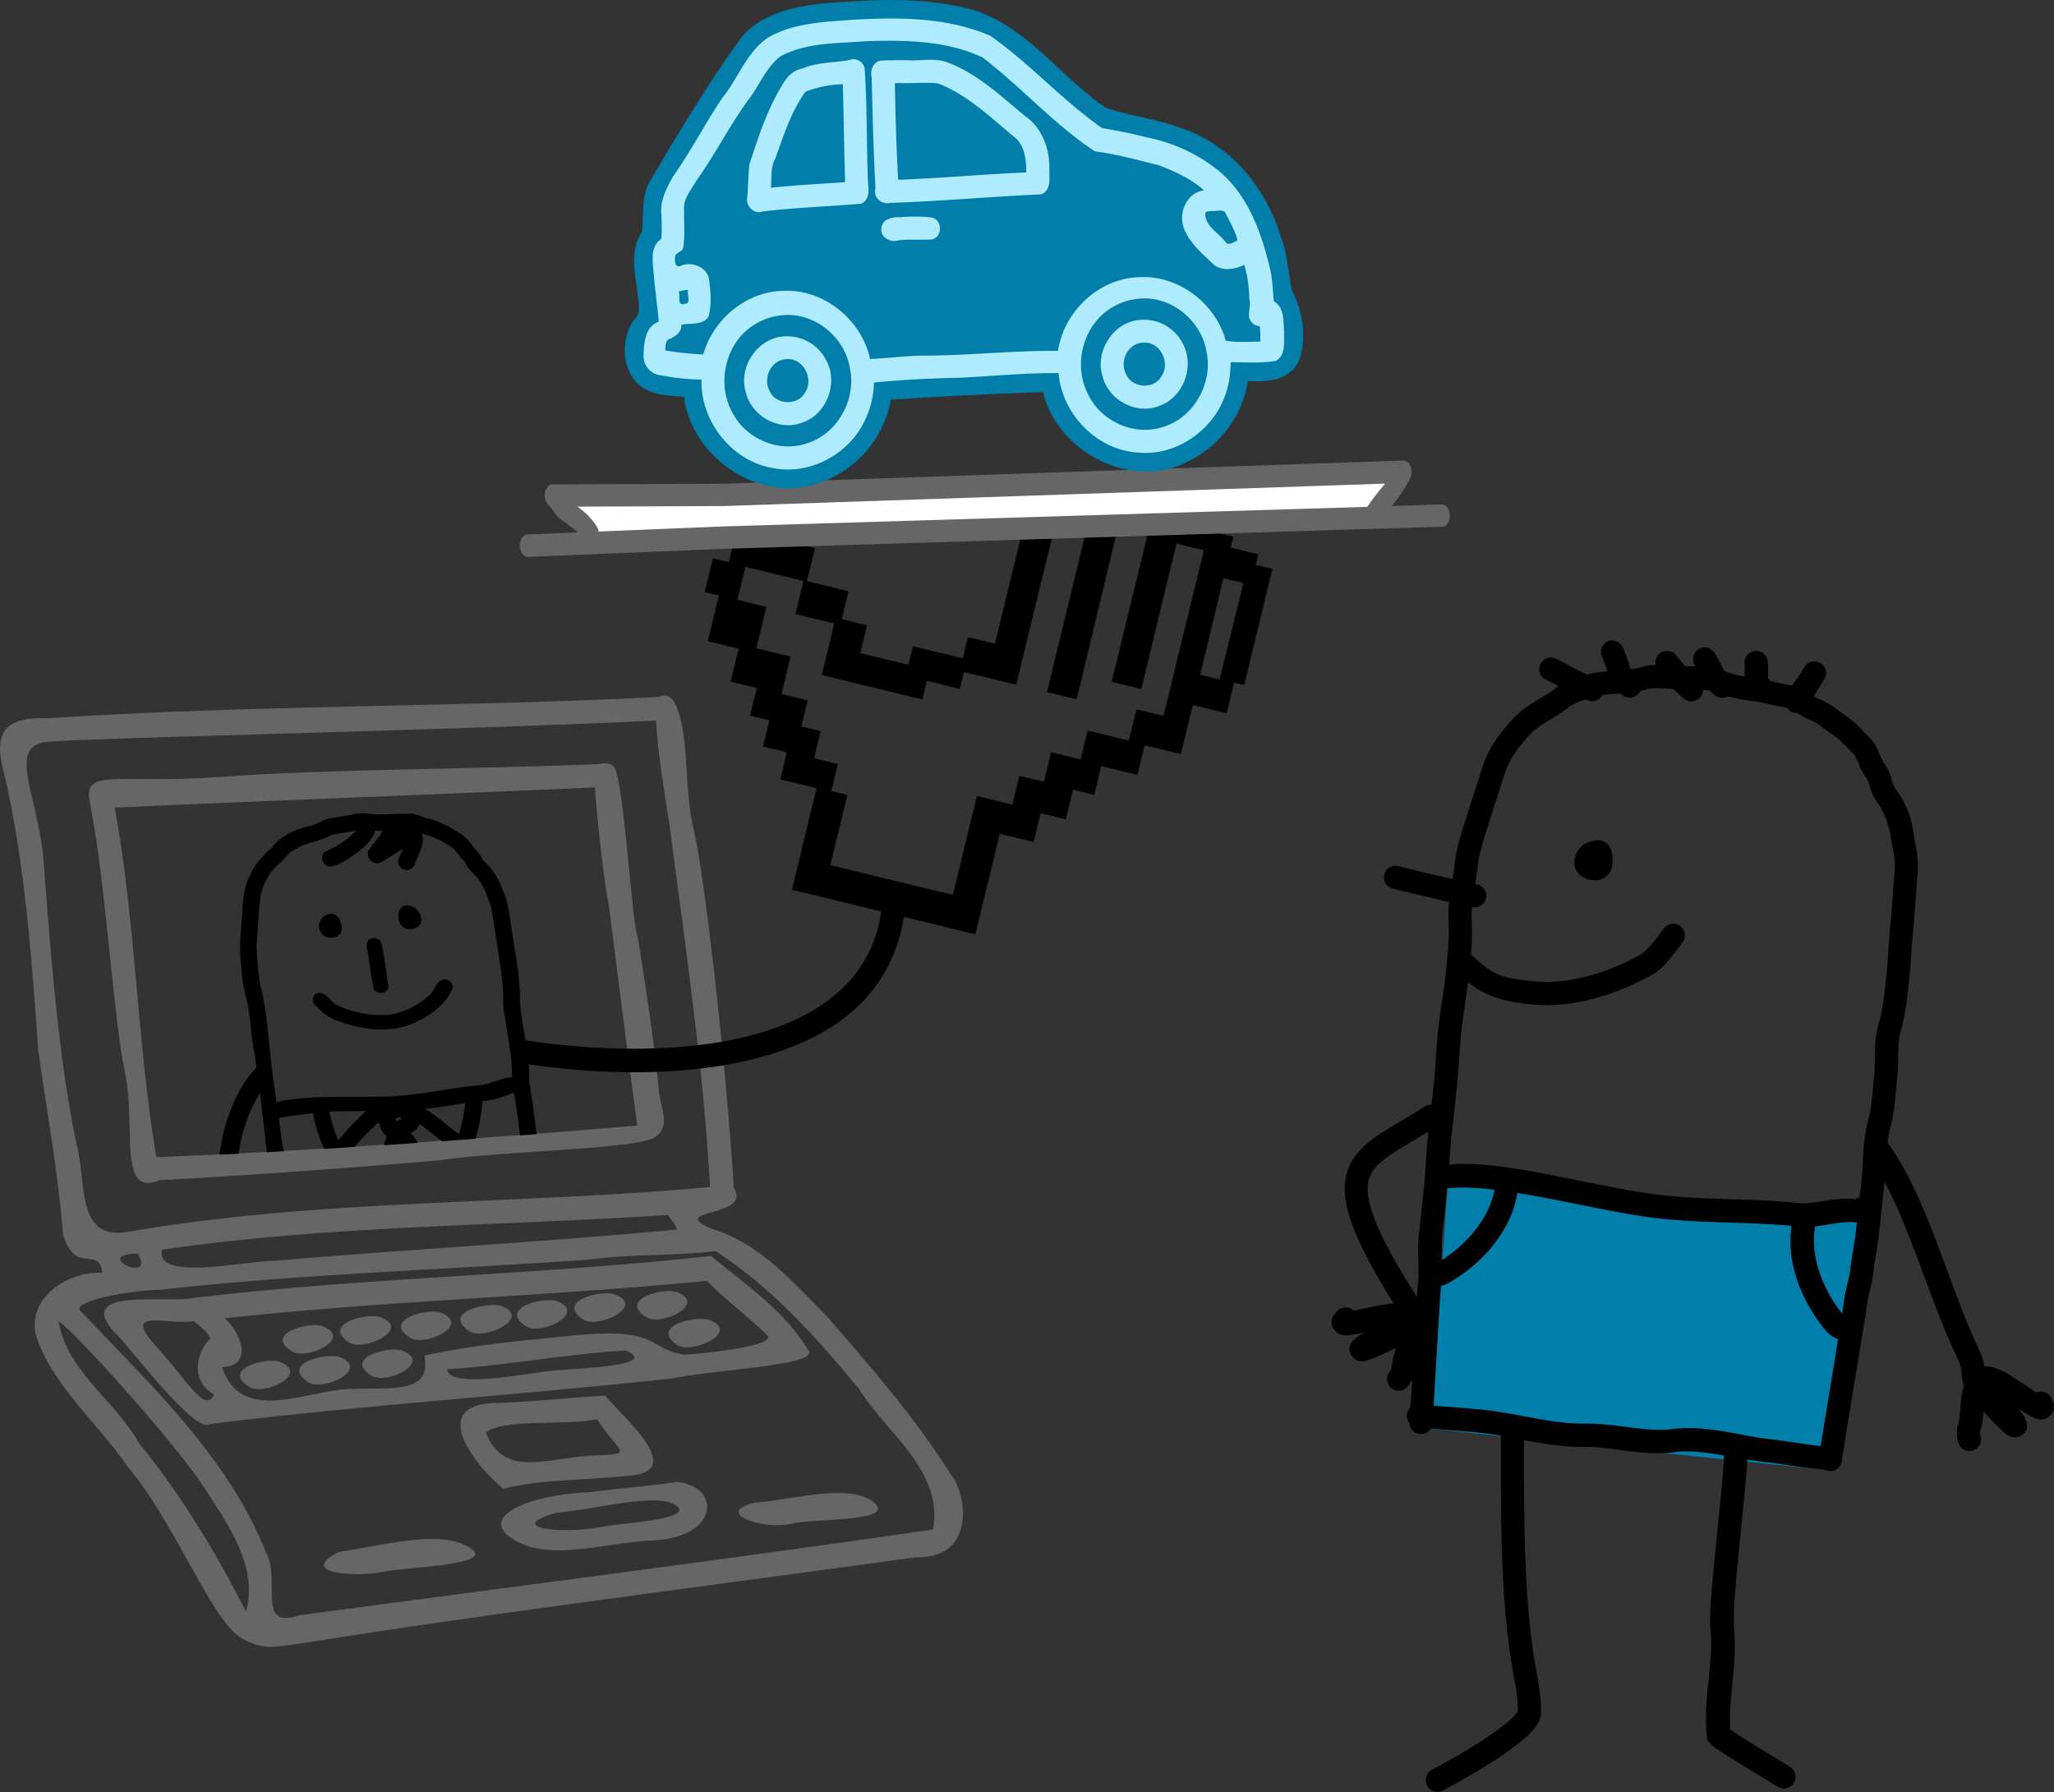
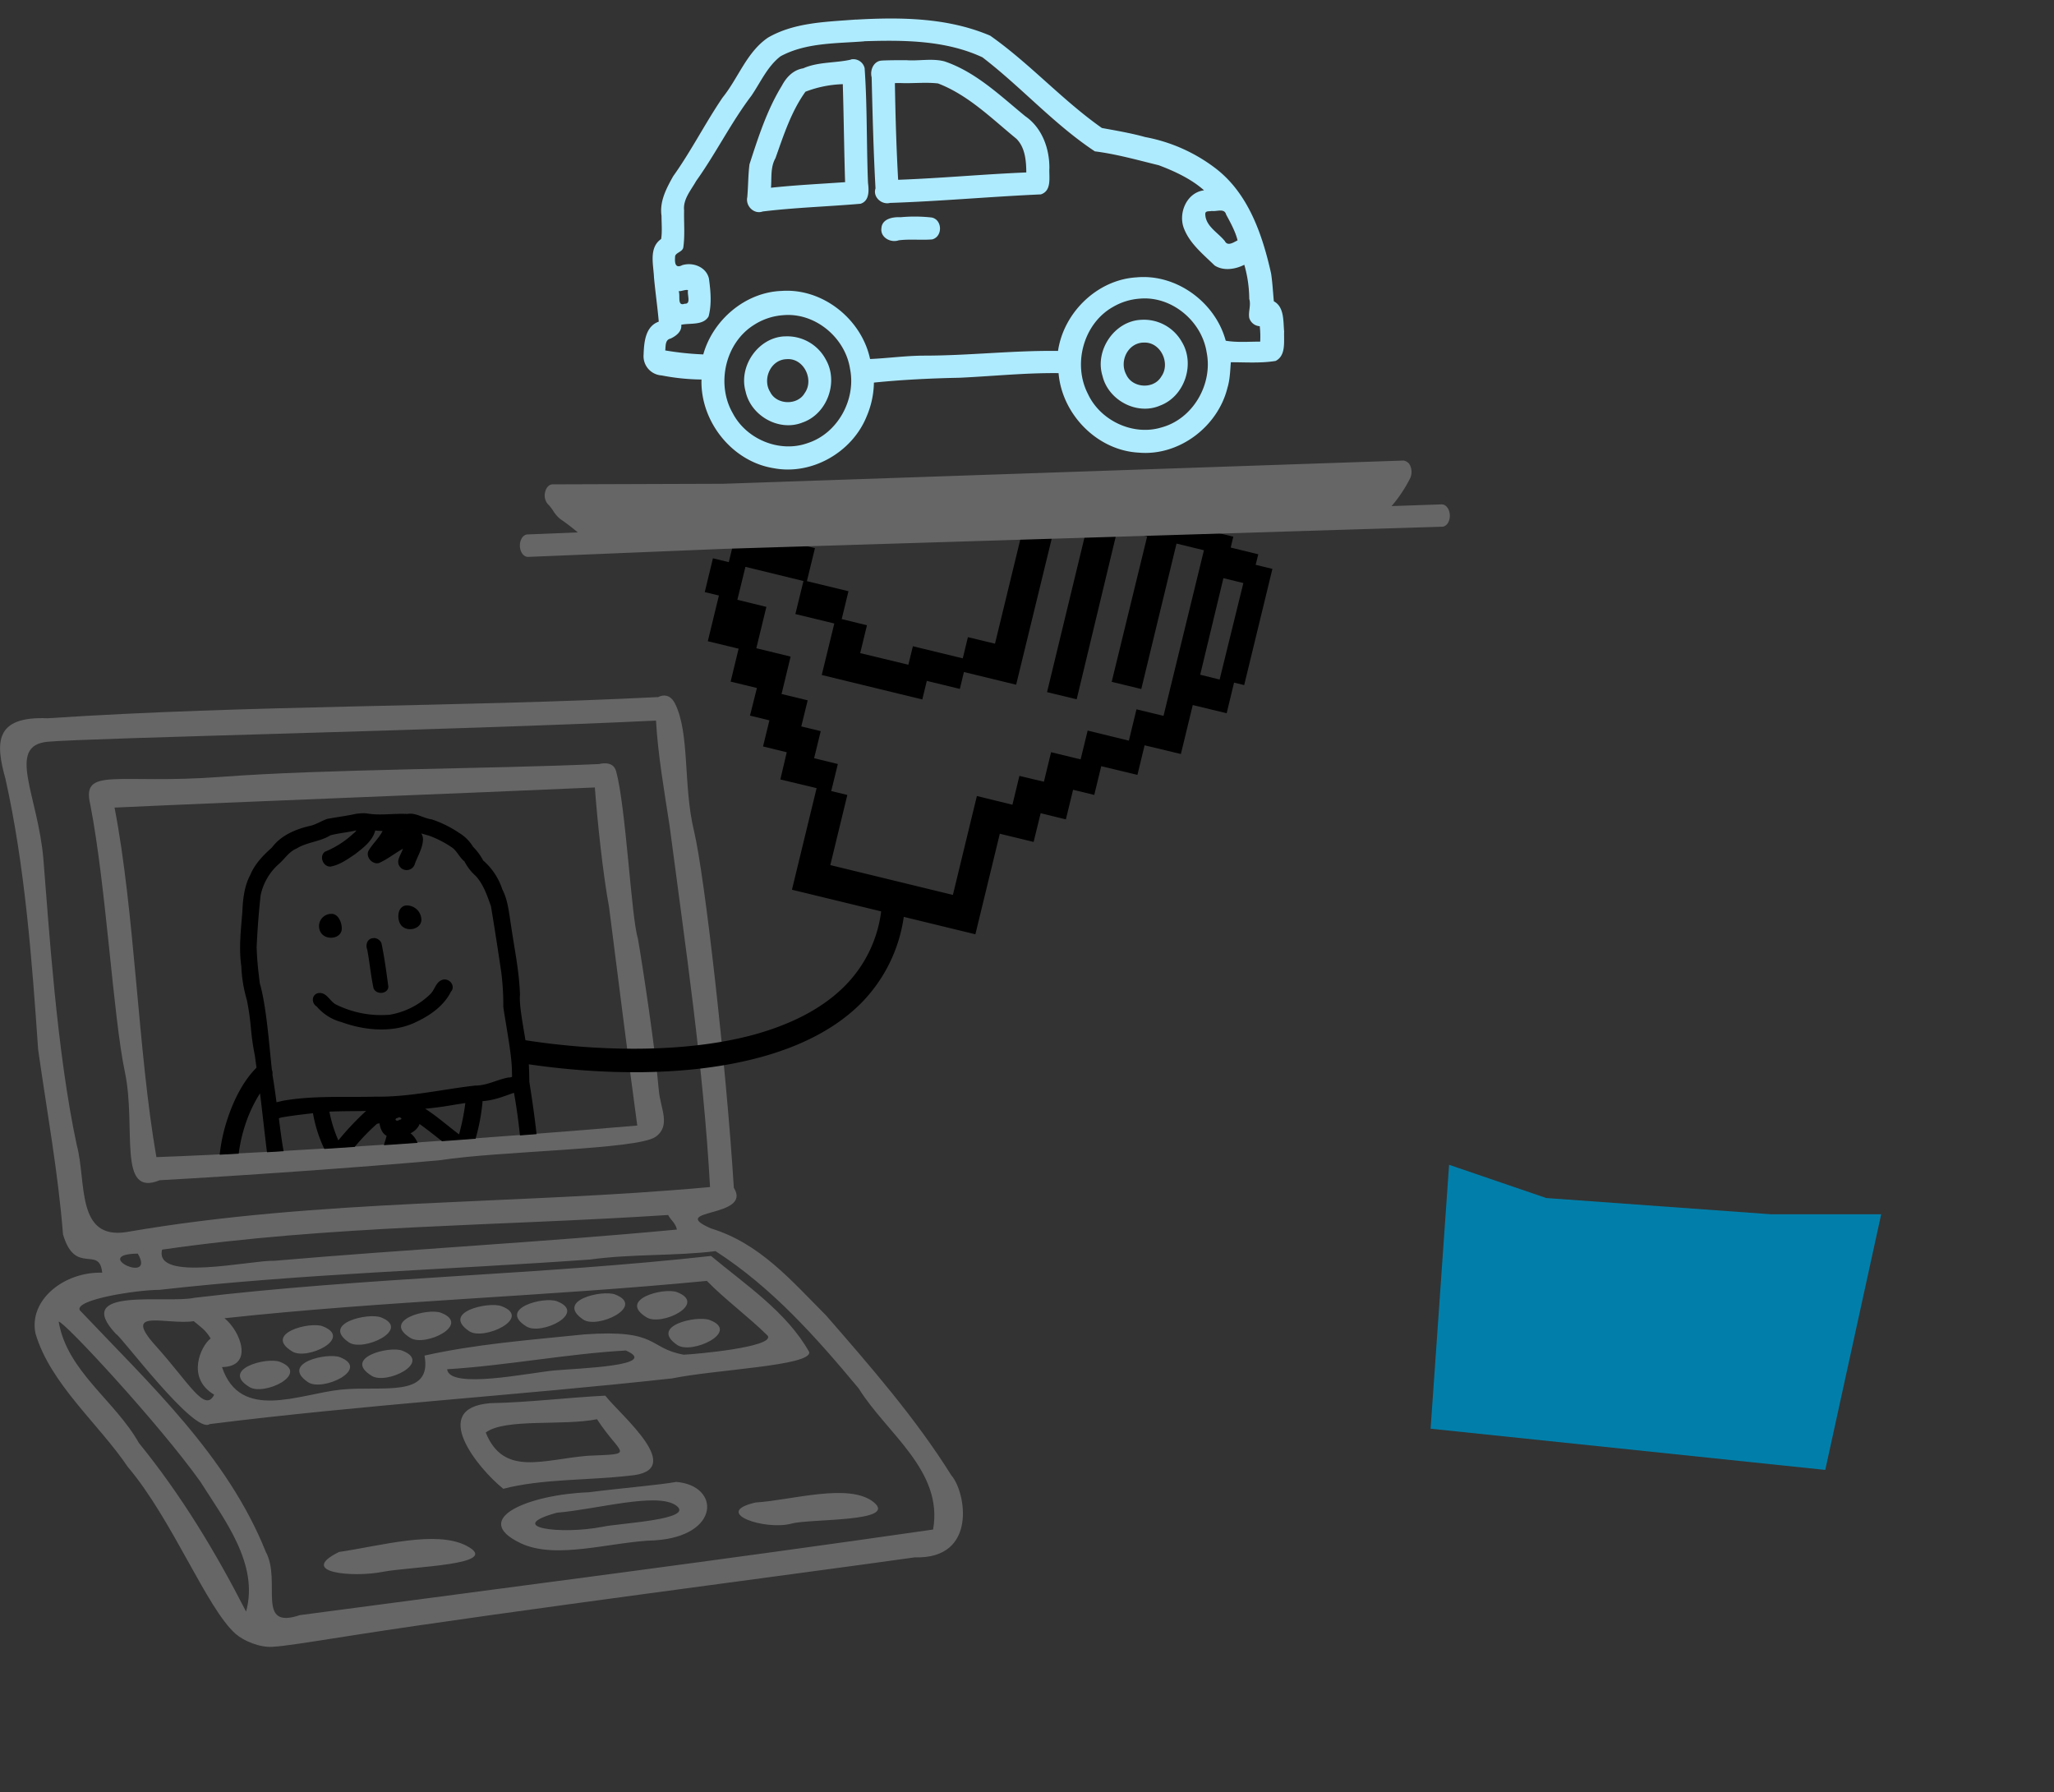
<svg xmlns="http://www.w3.org/2000/svg" viewBox="0 0 707.9 617.67">
  <rect x="0" y="0" width="707.9" height="617.67" fill="#333333" stroke="none" />
  <defs>
    <style>.cls-1{fill:#017faa;}.cls-1,.cls-2,.cls-3,.cls-4,.cls-5{fill-rule:evenodd;}.cls-3{fill:#666;}.cls-4{fill:#fff;}.cls-5{fill:#afebff;}</style>
  </defs>
  <title>man-black-drkblue-laptop-car-service</title>
  <g id="Layer_1" data-name="Layer 1">
    <polygon class="cls-1" points="499.42 401.42 532.9 412.87 610.48 418.48 648.34 418.48 629.07 506.57 493.05 492.37 499.42 401.42" />
-     <path class="cls-2" d="M605,231.07a4,4,0,0,0-3.25,5.85,45.15,45.15,0,0,1,1.72,4.82,46,46,0,0,0-7.13,1.1c-3.39-1.65-6.83-3.58-10.47-5.4a4.18,4.18,0,0,0-1.93-.45,4,4,0,0,0-1.65,7.6c1.45.72,2.91,1.48,4.38,2.25-.43.3-.85.61-1.25.93-3.91,3.15-9.49,5-14.45,10.35-4.17,4.46-8.42,9.91-10.47,16.45-1.73,5.49-3.48,10.72-5.25,16.37-1.67,5.3-3.8,11.43-4.48,17.75-.16,1.46-.41,3-.68,4.65-2-.47-4-.94-6.17-1.45l-8.38-2c-2.27-.55-4.19-1.05-3.92-1a4.66,4.66,0,0,0-1.18-.15,4,4,0,0,0-.9,7.88c.64.17,1.82.47,4.1,1l8.43,2,6.9,1.65a41,41,0,0,0-.22,6.75c.33,5.84-.32,11.79-1,18.17s-1.86,12.48-2.58,19.18c-.7,6.49-.86,12.61-1.53,18.77-.24,2.31-.5,4.62-.75,6.93-.07,0-.14,0-.22,0a4,4,0,0,0-2.15.68c-6.1,3.92-11.72,6.86-16.43,10.12s-8.72,7.1-10.34,12.6-.69,11.92,2.62,20.1c2.71,6.71,7.11,14.81,13.47,25-1.18.1-2.38.25-3.62.45-2.79.46-5.64,1.13-8,1.65-1.06.24-1.29.23-2.13.38a4,4,0,0,0-5.47,0,7.35,7.35,0,0,0-1.28,1.4,4.17,4.17,0,0,0-.82,3.45,4.84,4.84,0,0,0,2.95,3.35,5.58,5.58,0,0,0,2,.3,31.45,31.45,0,0,0,6.45-1.08c-.5.32-1.21.75-1.62,1a11.7,11.7,0,0,0-2.43,1.92,5.15,5.15,0,0,0-.68.95,3.78,3.78,0,0,0-.5,2.8,4.73,4.73,0,0,0,2.58,3.08,3.67,3.67,0,0,0,1.7.27,6.14,6.14,0,0,0,2.6-.57c.78-.27,1.64-.59,2.57-1,2.16-.89,4.43-1.94,6.53-3a32.16,32.16,0,0,0-1,3.53c-.38,2-.49,3.21-.57,3.57s0,.21-.63,1.08a4,4,0,0,0-.6,4.05,4,4,0,0,0,7,.77,11.89,11.89,0,0,0,1.37-2.22c-.25,4.25-.45,7.16-.62,9.72a4,4,0,0,0-1.25,2.88,3.82,3.82,0,0,0,.93,2.52,3.94,3.94,0,0,0,1.57,3,4,4,0,0,0,5.8-1.1c5.48.46,12.41.92,17.57,1.48,2.15.23,4.35.57,6.56.95,0,26.79-.36,58.51,4.77,84.72a52.89,52.89,0,0,1,1.1,10v.17a1.72,1.72,0,0,1-.25.45,17.62,17.62,0,0,1-2.68,2.83,86.67,86.67,0,0,1-10.25,7.42c-3.89,2.49-7.89,4.82-11,6.55l-3.8,2.13-1.17.62a6.42,6.42,0,0,0-.83.5,4,4,0,1,0,4.55,6.68c-.52.35-.07.05.2-.1l1.15-.63c1-.53,2.3-1.26,3.87-2.15,3.16-1.77,7.27-4.16,11.35-6.77A91.87,91.87,0,0,0,575,609.44a23.9,23.9,0,0,0,4-4.3,7.9,7.9,0,0,0,1.63-5.22h0a60.13,60.13,0,0,0-1.25-11.58c-4.78-24.47-4.64-55.15-4.62-81.67,6.69,1.26,13.6,2.45,20.75,2.32,9.44-.16,20.06,3.42,31.68,1.8,4.53-.63,10.39.18,16.47,1.2,0,1.34-.13,3.36-.33,5.8-.39,5-1.06,11.74-1.77,18.78s-1.45,14.35-2,20.57-.85,11.11-.55,14.35c1.19,12.84-2.54,23.2-1.25,37.2a3.24,3.24,0,0,0,.9,2.23,4.91,4.91,0,0,0,.6.67,9.76,9.76,0,0,0,1,.8c.69.52,1.54,1.1,2.53,1.75,2,1.31,4.56,2.92,7.22,4.55s5.4,3.28,7.6,4.63,4.08,2.52,4.33,2.7a4,4,0,1,0,4.7-6.58c-1-.72-2.6-1.66-4.83-3s-4.94-3-7.57-4.63-5.16-3.19-7-4.4c-.62-.4-1-.68-1.43-1-.68-11.45,2.58-21.65,1.28-35.68a115.59,115.59,0,0,1,.55-12.92c.49-6.1,1.22-13.42,1.92-20.45s1.4-13.81,1.8-19c.16-2,.27-3.6.33-5,2,.33,4.07.64,6,.85,5.85.63,11.48,1.73,17.71,2.4l3.14.32a4,4,0,0,0,5.78-3.3c0-.26.63-4.19,1.42-9.12s1.84-11.23,2.88-17.53,2.08-12.6,2.87-17.52,1.33-8,1.48-9.43c.35-3.21,1.72-6.75,2.2-11.22.51-4.79,1.42-8.59,2-13.75.61-5.75,1.23-11.48,1.84-17.23l0-.22c9.49,17.86,16.07,42.24,25.63,61.9a12.67,12.67,0,0,1,.94,4.25,17,17,0,0,0,.78,4.32,10.18,10.18,0,0,0-.65,2.3c-.6,3.3-.6,7.42-.82,8.58-.33,1.65-.64,2.46-.86,3.8a11.37,11.37,0,0,0,.38,4.62,4,4,0,1,0,7.7-2.15c-.3-1.05-.23-.83-.18-1.2s.41-1.53.8-3.55a32.85,32.85,0,0,0,.41-3.65c1.56,1.76,3.27,3.57,4.94,5.2.73.71,1.4,1.34,2,1.88a6.1,6.1,0,0,0,2.2,1.5,3.73,3.73,0,0,0,1.67.35,4.71,4.71,0,0,0,3.53-1.9,3.79,3.79,0,0,0,.6-2.78,4.61,4.61,0,0,0-.3-1.15,11.62,11.62,0,0,0-1.53-2.67c-.27-.41-.78-1.06-1.12-1.53a31.26,31.26,0,0,0,5.57,3.35,5.19,5.19,0,0,0,2,.48,4.84,4.84,0,0,0,4-2,4.11,4.11,0,0,0,.5-3.5,7.18,7.18,0,0,0-.65-1.77,4,4,0,0,0-5.1-2c-.71-.44-.92-.54-1.82-1.15-2-1.38-4.46-3-6.88-4.5a22.91,22.91,0,0,0-7.4-3.27,5.53,5.53,0,0,0-1.1-.13,4.64,4.64,0,0,0-.9.13,16.64,16.64,0,0,0-1.5-5.3c-10.65-21.93-17.53-52-31.8-72a35.1,35.1,0,0,1,.95-5.2c1.62-5.8,1.8-11.65,2.35-16.85.65-6,0-11.88,1.2-16.15,1.74-6.2,2.35-12.19,3-18.28s.81-12,1.43-17.8c.65-6,.77-11.86,1.35-17.3.7-6.53-.71-10.43-1.42-15.57a31.12,31.12,0,0,0-6-14.48,10,10,0,0,1-1.38-3.2,15.41,15.41,0,0,0-2.64-5.7,36.54,36.54,0,0,1-1.63-3.4,14.06,14.06,0,0,0-3.35-5.47c-2.18-2-4.21-4.92-7.8-7.23-2.09-1.34-5.46-4.63-10.13-6.35a8.07,8.07,0,0,1-1.32-.72,3.46,3.46,0,0,0,.27-.5l.08-.15c1-1.58,1.42-2.26,3.27-5.35a4,4,0,1,0-6.87-4.13c-1.45,2.43-1.61,2.65-2.5,4.1-.11.11-.24.21-.3.28s-.28.35-.38.47l-.5.75c-.14.22-.29.51-.45.75-.24,0-.49-.09-.75-.12-1.79-.19-4.29-.86-7.05-1.45a3.85,3.85,0,0,0-.65-.88,33.55,33.55,0,0,0-.1-5.95,4,4,0,0,0-6.92-2.17,4.06,4.06,0,0,0-1,3.3c.05.29,0,2.32,0,4.27a46,46,0,0,1-6.92-1.87c-.9-1.61-1.88-3.82-3.41-6.25a4,4,0,0,0-6.92.07,4,4,0,0,0,.12,4.15l.18.3c-1.23,0-2.44,0-3.58.05-1-1.24-2-2.56-3.17-3.92a4,4,0,0,0-6.72,1,3.93,3.93,0,0,0-.23,2.43h-.85a12.76,12.76,0,0,0-4.25.77,18.26,18.26,0,0,1-3.48.75c-.1-.24-.2-.47-.3-.75a51,51,0,0,0-2.5-6.92,4,4,0,0,0-3.89-2.25Zm16.17,16.52c.59,0,1.22,0,1.85,0,1.14.06,2.26.17,3.37.25a25.09,25.09,0,0,0,3.7,3.45,4,4,0,0,0,5.6-.83,3.87,3.87,0,0,0,.78-2.37c.87.09,1.72.2,2.47.35a15.5,15.5,0,0,0,1.65,1.57,4,4,0,0,0,4.53.33,52.92,52.92,0,0,0,8.47,1.62c3.4.37,7.63,1.77,11.83,2.28l1.35,1.5,2.45.47h0a18,18,0,0,0,4.09,2.25c2.39.88,5.31,3.52,8.55,5.6,2,1.31,3.83,3.67,6.68,6.33-.09-.09.76,1.21,1.45,2.8a19.21,19.21,0,0,0,2.73,5.25,10.62,10.62,0,0,1,1.25,3,16.12,16.12,0,0,0,2.79,5.88c1.78,2.2,3.87,7.6,4.28,10.55.82,5.91,1.94,8.56,1.4,13.62-.63,5.9-.75,11.72-1.35,17.3-.67,6.2-.82,12.16-1.43,17.78-.65,6.08-1.24,11.61-2.75,17-1.8,6.46-.95,12.8-1.44,17.45-.61,5.58-.84,11-2.11,15.55-2.05,7.35-1.58,14.2-2.25,20.35-.21,2-.43,4-.64,6h0a7.08,7.08,0,0,0-1.38.7c-8.39-.7-14.32,1.93-19.5,1.38-15.56-1.67-31.41-1-47-2.7-10.82-1.16-24.94-4.36-38.62-7-10.26-2-20.22-3.65-28.8-3.8a58.72,58.72,0,0,0-6.17.2c.19-3.07.38-6.1.69-9q1-8.86,1.93-17.73c.71-6.57.85-12.7,1.5-18.77.61-5.69,1.63-11.28,2.35-17.25,6.59,5,12.24,6.54,21.42,7.52,14.92,1.61,29.89-3.42,42.13-10.22,3-1.65,5-4.2,6.85-6.48.9-1.13,1.7-2.22,2.3-3,.45-.62.93-1.23,1-1.35a4,4,0,0,0-3.2-6.7,4,4,0,0,0-2.7,1.3,16.15,16.15,0,0,0-1.58,2c-.58.81-1.31,1.79-2.1,2.78a22.65,22.65,0,0,1-4.47,4.45c-11.26,6.26-24.81,10.62-37.35,9.27-10.79-1.16-13.27-1.68-21.3-9.22a83.25,83.25,0,0,0,.25-11.75,30.76,30.76,0,0,1,.15-4.53l.13,0a4,4,0,0,0,1.47-7.88l-.53-.12c.29-1.85.58-3.72.78-5.58.54-5.05,2.47-10.76,4.17-16.2s3.5-10.79,5.25-16.37c1.47-4.68,4.91-9.36,8.68-13.4,3.39-3.64,8.36-5.33,13.62-9.58a20.71,20.71,0,0,1,5.63-2.47l.62.27a4,4,0,0,0,4-.47,3.91,3.91,0,0,0,1.08-1.25,23.9,23.9,0,0,1,2.9-.4c1-.06,2.13-.1,3.33-.18a10.44,10.44,0,0,0,1,.78,4,4,0,0,0,5.55-1.15,3.13,3.13,0,0,0,.25-.48,22,22,0,0,0,3.13-.9s1.41-.12,3.2-.15ZM600,299.94l-.7.08a11,11,0,0,0-2.85.82,3.67,3.67,0,0,0-1.73,1.08,8.41,8.41,0,0,0-2.62,5.62,5.83,5.83,0,0,0,1.9,4.4,7.79,7.79,0,0,0,4.47,1.7,6.38,6.38,0,0,0,4.21-.87,5.85,5.85,0,0,0,2.34-3.33,11.39,11.39,0,0,0,0-5.2,5.2,5.2,0,0,0-2.32-3.62,4.7,4.7,0,0,0-1.88-.65,5.78,5.78,0,0,0-.82,0Zm-58.15,100.4c-.06.53-.12,1.05-.17,1.58-.68,6.28-.84,12.53-1.46,18.27-.54,5.1-1.1,10.19-1.65,15.28-.7,6.54.19,12.2-.37,17.4-.1.9-.21,2.54-.35,4.5-7-11-11.56-19.36-14.15-25.78-3-7.3-3.25-11.79-2.35-14.85s3.15-5.44,7.22-8.27c3.45-2.39,8.06-4.91,13.28-8.13Zm11.2,19.28a94.35,94.35,0,0,1,11.55.77c-1.49,8.74-8.52,18.13-18.2,24.28a67.54,67.54,0,0,1,.12-8.35c.55-5.09,1.11-10.16,1.66-15.25,0-.38.06-.77.09-1.15a38.49,38.49,0,0,1,4.78-.3Zm19.47,1.9c3.21.51,6.53,1.08,9.88,1.72,13.49,2.59,27.66,5.83,39.28,7.08,15.74,1.69,31,1.15,45.32,2.52-1.9,12,2.92,25.26,11.52,35.78a10.06,10.06,0,0,0,3.58,2.87c.6.26.78.32.92.38-.7,4.29-1.45,8.85-2.27,13.82-1,6.3-2.07,12.61-2.88,17.55-.35,2.22-.63,4-.87,5.48l-.73-.08c-5.79-.62-11.42-1.72-17.7-2.4-9-1-21.5-4.9-32.5-3.37-9.16,1.27-19.4-2.07-30.72-1.88-10.7.19-22.19-3.41-34.38-4.72-5.28-.57-12.11-1-17.37-1.45.28-4.46.61-10.51,1-17.08.63-10.68,1.32-21.89,1.55-24l0-.2a11.67,11.67,0,0,0,3.29-1.37c12-7.17,21.08-18.38,23-30.65Zm114,10a21.15,21.15,0,0,1,2.38.1,4.09,4.09,0,0,0,.6,0c-.09.85-.18,1.7-.28,2.55-.49,4.63-1.4,8.44-2,13.75-.33,3.09-1.71,6.67-2.2,11.22,0,.08-.42,2.67-.62,3.95C677,453.8,673.29,442,675.12,433V433c4.13-.41,7.74-1.38,11.42-1.45Zm-155.92,30.7s0,0,0,.05-.16.11-.17.13a.48.48,0,0,1,.17-.18ZM737.79,485s.09.08.13.27l-.13-.22V485Z" transform="translate(-49.52 -10.38)" />
    <path class="cls-3" d="M282.13,252.8c-2.17-4.32-5.74-2.19-5.74-2.19-70.09,3.51-140.66,2.69-210.44,7.3-18.4-.77-18,8.5-14.56,20.83,6.73,30.14,9.15,62.55,11.27,93.31,3,21.22,6.89,42.31,8.57,63.71,4.16,14.37,12.59,3.65,13.51,13.22-13.16-.37-25.36,9.4-23,20.93,5.11,17.39,21.75,31.1,31.82,46,15.37,18.14,27.21,48.75,37.15,57.53,2.79,2.46,8.31,4.76,12.72,4.48s10.35-1.24,28.78-4.13C222,566,326,552.58,364.84,547.08c21.62.68,17.61-22.49,12.56-28.25-12.36-19.77-27.85-37.51-43.17-55.11-12.11-12.15-22.9-24.88-39.7-30-15.5-6.81,14.47-3.56,7.9-14-2.52-41-10-107.53-13.75-123.08s-1.36-33.58-6.55-43.86Zm-6.52,5.9c.63,11.69,2.94,24.85,4.7,36.4,5.4,41.34,11.63,82.81,13.92,124.37-66.92,6.13-134.61,4-201,15.49C75.58,437.82,79.38,417.58,76,405.11c-7-32.45-9.7-76.57-11.52-98.58S51.54,267.33,66,266c14.13-1.31,139.76-3.94,209.57-7.28Zm-13.79,17.39c-1-3.8-5.8-2.4-5.8-2.4-39.21,1.73-94.27,1.71-130.31,4.42s-48.23-3.7-45.06,9.61c5.46,28.17,7.86,72.92,11.91,92.1s-2.72,43.36,12,37.3c27.48-1.51,69.1-4.43,96.55-6.89,20.84-3.26,68-3.64,74.32-8.05,5.45-3.82,1.68-9.86,1.15-16-1.19-14-5.53-42.7-7.23-52.46-2.25-7-4.09-45.2-7.51-57.67Zm-7.29,5.67c.86,11.5,2.78,29.83,4.89,41.15,3.07,23.82,6.48,51.56,9.73,75.36-46.27,4-119.34,9.2-165.73,10.89C97.08,372.88,96,324.88,89,288.7c44.38-2.06,119.3-4.87,165.57-6.94ZM279.8,429.12c.88,1.72,2.71,3,3,5-46.43,4.38-92.24,6.75-138.71,10.76-8.06-.27-41.57,7.51-38.7-3.84,58.1-8.41,115.91-8.12,174.39-11.94Zm16.37,12.46c19.47,12.57,34.63,29.68,49.32,47.32,9.52,15.38,29.24,28.31,25.61,48.6-72.2,10.42-145.93,19.9-218.24,29.5-15.4,5.17-6.2-11.63-11.75-21.85C127.9,512.13,101,487.26,77,461.9c-1.76-3.7,19.83-7,27.44-7,49.48-5.57,98.77-6.9,148.43-10.45,14.56-2,29.25-1.16,43.26-2.89Zm-1.62,1.64c-59.12,6.56-118.88,7.36-178,14.41-9.49,2.11-42.6-4-27,12.53,1.32.2,27,34.78,32.23,31,53-6.66,106.32-9.9,159.39-15.75,15.1-3.09,48-4.32,47.25-9.06-7.71-13.79-22.06-23.3-33.83-33.12Zm-1.49,8.52c6.64,6.76,14.34,12.33,21.09,19,2.19,3.93-25.18,6.35-29,6.5-12.45-2.26-8.41-8.81-34.14-7-19.61,2-37.55,3.36-55.18,7.31,2.76,14.85-14.68,10.28-28.8,11.73-14.33,1.48-34.68,11.1-41-7.77,11.11-.15,6.4-12.38.86-16.83,55.27-6,110.9-7.51,166.22-12.87ZM97,442.41c6.39,10.87-16.45.2,0,0ZM282.88,455.7c-4.48-1.74-20.69,2.5-10.48,8.7,5.08,3.09,21-4.61,10.48-8.7Zm-21.38.79c-4.29-1.66-20.73,2-11,8.63,4.92,3.37,21.67-4.54,11-8.63Zm-20,2.35c-4.47-1.74-20.66,2.46-10.5,8.7,5.07,3.11,21-4.62,10.5-8.7Zm-19.22,1.66c-4.34-1.59-20.82,2-11.08,8.63,5,3.43,22.07-4.62,11.08-8.63ZM294,465.26c-4.34-1.58-20.82,2-11.07,8.64,5,3.42,22.06-4.63,11.07-8.64Zm-92.49-2.46c-4.47-1.74-20.68,2.5-10.48,8.7,5.08,3.09,21-4.61,10.48-8.7Zm-20.7,1.58c-4.29-1.67-20.72,2-11.05,8.62,4.94,3.36,21.68-4.47,11.05-8.62Zm-20.05,3.08c-4.47-1.75-20.67,2.53-10.47,8.7,5.08,3.08,21-4.57,10.47-8.7Zm-44.46-1.77c2.44,2.13,3.84,2.72,5.82,5.95-3.39,2.59-8.53,13.63,1.22,19.39-3.24,6.4-8.54-3.95-20.22-16.92-11.86-13.18,3.81-7,13.18-8.42ZM265.23,475.8c12,5.27-16.09,6.12-24.52,6.86s-36.3,6.71-37.09-.4c20.61-1.27,41.52-5.35,61.61-6.46ZM69.74,465.85c1.69-.31,34.5,35.06,48.78,55.08,8.35,13.18,20.32,28.49,15.81,44.85-10.48-20.49-22.38-40.23-36.93-58.1C89.13,493,72.65,483,69.74,465.85Zm118.42,10c-4.48-1.72-20.67,2.46-10.5,8.7,5.07,3.12,21-4.64,10.5-8.7Zm-21.48,2.26c-4.29-1.67-20.71,2-11,8.61,4.94,3.37,21.68-4.46,11-8.61ZM146,479.71c-4.47-1.76-20.68,2.53-10.48,8.7,5.09,3.08,21-4.58,10.48-8.7Zm112.12,11.65c-13.21.67-26.37,2.33-39.61,2.59-21.29,1.68-4.26,22.5,4.46,29.51,13.41-3.49,29.12-2.86,43.59-4.53,20.16-1.63-3.09-20.74-8.44-27.57Zm-2.82,8.16c8.26,12.63,13.74,11.83-3.11,12.55-15.41,1.24-29.09,7.33-35.26-8,6.61-5,26.67-2.21,38.37-4.59Zm95.34,28.56c-8.39-6.81-28.35-.66-40.7.1-15.36,3.52,3.3,9.76,12.44,7.26,6.37-1.74,36.79-.43,28.26-7.36Zm-68-7c-5.66,1.05-20.14,2.27-30.23,3.58-20.32.74-41.3,9.08-23.42,17.56,12.3,5.84,31.36-.59,46.25-1,22.51-1.43,22.64-18.85,7.4-20.13Zm0,8.21c6.43,4.84-19.71,6-25.45,7.26-14.41,2.82-34.21.24-15.74-4.85,13.88-1.16,34.8-7.23,41.19-2.41ZM210.3,543.09c-10.5-5.43-29.39,0-43.94,2.14-14.52,7.18,4.8,8.86,15,6.86,9.82-1.91,41.81-2.32,28.92-9Z" transform="translate(-49.52 -10.38)" />
    <path class="cls-2" d="M414.69,176.86l-.93,3.75-8.3-2-2.7,11.1-10.32,42.5-9.33-2.25-1.78,7.3-17.19-4.17-1.56,6.37-16.6-4,2.33-9.6-8.7-2.13,2.33-9.6-14.33-3.47,2.78-11.38-26.93-6.55-2.77,11.38-5.46-1.33-2.82,11.65,4.88,1.18-3.83,15.75,10.62,2.57-2.75,11.35,9.06,2.2L308,257l6.69,1.63-2.19,9,8.17,2L318.46,279l12.5,3L322.46,317l30.75,7.47A44.27,44.27,0,0,1,339.83,351c-7.76,7.46-18.42,12.65-30.64,16-24.4,6.59-54.79,5.57-78.58,1.87-.8-5.06-2.21-12.19-1.88-15.7-.25-8.16-2-16.2-3.15-24.3-.67-4.06-1-8.29-2.94-12a22.34,22.34,0,0,0-6.6-9.95,19.8,19.8,0,0,0-3.5-4.73,14,14,0,0,0-4.83-4.8,38.28,38.28,0,0,0-9.45-4.65c-2.87-.35-5.43-2.39-8.4-1.85-4.68-.26-9.37.65-14-.2l-.92-.05a20.67,20.67,0,0,0-2.85.23c-3.23.71-6.53,1.12-9.78,1.72-2.15.75-4,2.06-6.33,2.5-4.86,1.17-9.71,3.29-12.75,7.38-3,2.68-5.85,5.59-7.42,9.37-2.11,3.91-2.58,8.41-2.77,12.85-.49,6.21-1.26,12.46-.35,18.7a47.45,47.45,0,0,0,1.92,11.65c1.76,8.92,1,10.34,2.77,19.25l.53,4,0,.05c-4.42,4.42-7.77,10.87-10,17.7a58.31,58.31,0,0,0-2.68,12.28l6.55-.35a54,54,0,0,1,2.25-9.93,48.5,48.5,0,0,1,5.1-10.87l.1.75c.34,2.56,1.51,13.23,2.3,19.55l5.73-.35c-.11-.63-.21-1.25-.33-1.88-.49-3.15-.9-6.31-1.3-9.47a3,3,0,0,0,.5-.18c2.23-.54,9-1.31,11.25-1.57a47,47,0,0,0,3.92,12.3c3.46-.21,7-.45,10.46-.68a73.27,73.27,0,0,1,7.72-8,2.6,2.6,0,0,0,.82-.17c.25,1.64.89,3.49,2.46,4.35a21.2,21.2,0,0,1-.63,2.15c-.09.36-.2.72-.3,1.07,3.87-.25,7.73-.53,11.6-.8a8.19,8.19,0,0,0-2.42-3.32,6.29,6.29,0,0,0,3-2.85c0-.1.06-.22.1-.33,2.65,1.89,5.19,3.92,7.75,5.93l11.57-.85a70.32,70.32,0,0,0,2.37-12.45,4.21,4.21,0,0,0,0-.5c4.22-.31,7.36-1.69,10.85-2.88.05.27.08.52.15.78.81,4.61,1.43,9.25,1.92,13.9l5.72-.43c-.66-6-1.53-12-2.47-17.92-.06-2.05-.07-4.09-.2-6.15,24.2,3.54,54.21,4.48,79.6-2.38,13.12-3.54,25.07-9.2,34.13-17.9A52.85,52.85,0,0,0,361,326.36l24.68,6,8.42-34.65,11.65,2.82,2.43-9.9,8.69,2.13,2.48-10.2,7.3,1.77,2.4-9.9,12.48,3,2.47-10.2,12.5,3,4.1-16.87,11.68,2.82,2.55-10.55,3.49.85,9.73-40.05-5.77-1.4.9-3.62-9.5-2.33.89-3.75-6.35-1.55.93-3.75-13.62-3.3-.91,3.75L449,189.16l.9-3.75-14.78-3.58-.92,3.75L428,184.06l.9-3.75-14.19-3.45Zm-.68,10.9,10.55,2.57-14.18,58.58,10.21,2.47,14.07-58.6,10.22,2.48-12.22,50.1,10.2,2.47L455,197.71l9.45,2.3-13.93,57.07-9.32-2.25-2.62,10.8-14.2-3.47-2.43,9.92-10.18-2.47-2.47,10.17-8.45-2-2.4,9.93-12.25-3-2.55,10.48-5.72,23.6-42.25-10.28,5.87-24.17L336,283l2.28-9.32-8.18-2,2.28-9.33-6.7-1.62,2.2-9-9-2.18L322,236.66l-11.82-2.88,3.47-14.25-10-2.45,2.78-11.35,20,4.88L323.64,222l13.42,3.25L332.73,243l34.66,8.43,1.55-6.4,11.39,2.77,1.4-5.82,18,4.37L414,187.76Zm57.15,21.87,6.88,1.68-8.18,33.25-6.7-1.65,8-33.28Zm-283.6,86.93h.38c-.17.05-.31.07-.38,0Zm-15.25.07a4.08,4.08,0,0,1-1,1,31.76,31.76,0,0,1-9.75,6.25c-2.14,1.46-.77,5.25,1.85,5.15,3.15-.54,5.86-2.52,8.45-4.25,2.74-2.13,5.84-4.42,6.9-7.85a1.88,1.88,0,0,0,.05-.33c.86.08,1.69.15,2.55.15,0,.05,0,.09-.05.13-1.24,2.41-3.32,4.24-4.7,6.55-1.24,2.15,1.15,5,3.52,4.37,2.93-1.3,5.46-3.36,8.25-4.92-.58,2-2.62,4.2-1,6.25a2.94,2.94,0,0,0,5.15-1.13c1-2.73,2.7-5.39,2.78-8.4a3.7,3.7,0,0,0-.61-2c.87.26,1.73.51,2.61.75a35.16,35.16,0,0,1,8.27,4.3c1.58,1.29,2.39,3.32,4,4.57a17.28,17.28,0,0,0,3.94,5.08c2.66,2.93,3.91,6.78,5.21,10.4,1.27,7.62,2.44,15.25,3.57,22.9a89.35,89.35,0,0,1,.68,11.77c.59,4.15,2.43,14.27,2.75,18.45.22,1.89.23,3.79.27,5.68a3.09,3.09,0,0,1-1.27.22c-3.91.72-7.36,2.79-11.46,2.78-11.44,1.3-22.69,4-34.35,3.82-10.67.28-21.53-.44-32,1.43l-2.1.5c-.42-3.18-.86-6.34-1.4-9.5a3.31,3.31,0,0,0-.2-1.7v0c-.91-8.36-1.89-22-4.15-29.77-.54-4.17-1-8.4-1.1-12.58.28-5.92.72-11.91,1.37-17.75a19.8,19.8,0,0,1,6.5-11c1.94-1.78,3.38-4.11,5.91-5.15,3.59-2.23,8.06-2.32,11.65-4.55,2.9-.76,5.94-1,8.87-1.68Zm17.13,25.8c-2.81.36-3.19,4.13-2,6.33,1.8,3.18,7.61,2,7.29-1.7a5,5,0,0,0-4.79-4.63Zm-25.58,2.9-.48,0a4.24,4.24,0,0,0-3.15,6.65c2,2.66,7.11,1.83,7.08-1.63,0-2-1.09-4.91-3.45-5.05Zm14.55,8.38a2.26,2.26,0,0,0-.45,0c-1.89.22-2.53,2.33-1.87,3.93.83,4.43,1.23,8.94,2.17,13.32,1,2.44,5.06,1.95,5.1-.57-.67-5-1.33-10-2.38-15a3,3,0,0,0-2.57-1.75Zm24.17,14.22a4.2,4.2,0,0,0-.47.08c-2.38.69-2.69,3.42-4.27,4.95a26.24,26.24,0,0,1-14,7.12,34.89,34.89,0,0,1-18.72-3.62c-2-1.16-3.12-4.26-5.86-3.83-2.34.4-2.55,3.43-.57,4.63a16.77,16.77,0,0,0,8.47,5.35c8.46,3.07,18.34,3.8,26.13-.2,4.88-2.32,9.32-5.62,11.65-10.28,1.51-1.63,0-4.28-2.33-4.2Zm7.31,42.6a75.63,75.63,0,0,1-2.16,10.78c-3.9-2.91-7.53-6.19-11.67-8.83,2.87-.28,5.74-.63,8.58-1.12,1.74-.3,3.49-.57,5.25-.83Zm-34.13,2.73a7.2,7.2,0,0,0-.92.77,98.31,98.31,0,0,0-8.71,9.35,46.91,46.91,0,0,1-3.09-9.9c4.23-.18,8.49-.16,12.72-.22Zm11.43,2.2.12,0c.86.36.67.71-.17.85-.77.69-1.89-.06-.93-.57.3,0,.67-.33,1-.3Z" transform="translate(-49.52 -10.38)" />
    <path class="cls-3" d="M533.46,169.1a1.63,1.63,0,0,0-.31,0l-234.3,8L240,177.3c-1.28,0-2.37,1.2-2.66,2.93a4.54,4.54,0,0,0,1.45,4.34s.57.66,1.22,1.6a11.42,11.42,0,0,0,2.64,3.1,72.57,72.57,0,0,1,6,4.59l-17.33.7c-1.52.06-2.69,1.84-2.62,4s1.35,3.8,2.88,3.74l67.45-2.77,247.47-7.63c1.51,0,2.7-1.69,2.7-3.8s-1.22-3.84-2.72-3.9l-17.36.59a46.53,46.53,0,0,0,6.41-9.62,5.16,5.16,0,0,0,.18-3.85,3,3,0,0,0-2.28-2.18Z" transform="translate(-49.52 -10.38)" />
-     <path class="cls-4" d="M526.85,177.06c-1.9,2.41-4,4.81-6.09,8L298.82,191.8l-43,1.76a4.7,4.7,0,0,0-.59-1.66,23.69,23.69,0,0,0-6.72-6.92l50.48-.2h.06l227.76-7.73Z" transform="translate(-49.52 -10.38)" />
  </g>
  <g id="Layer_3" data-name="Layer 3">
-     <path class="cls-1" d="M344.27,10.78c-13.5.9-29.2,1.32-38.95,12.13-11.74,16.13-22,33.33-32.15,50.49-2.61,5.24-1.8,11.26-2.36,16.83-4.43,6.44-2.39,14.52-1.5,21.69.31,3.12,1.32,6.64-1.44,8.9-5.23,7.76-3.86,21,5.84,24.47,3.67,1.37,7.63,1.59,11.52,1.85,2.61,20.9,26.24,37.05,46.52,29.69a37.26,37.26,0,0,0,24.8-28.69c17.46-1.21,34.95-2,52.44-2.65,4.83,20.31,29.74,33.72,49,24.39a37.6,37.6,0,0,0,21.66-28.24c6.48.64,15.27-.38,17.7-7.49,2.59-7.88,1.13-16.59-2.65-23.83-1.21-6.3-1.51-12.78-3.89-18.83-5.17-16.66-17.5-31.55-34.36-37-8.4-3.23-17.68-4.05-26-7.11-15.66-10.69-27.2-28.13-46.09-33.76-13-3.44-26.65-3.62-40-2.81Z" transform="translate(-49.52 -10.38)" />
    <path class="cls-5" d="M344.59,17.11c-10.26.81-21.26.95-30.39,6.24-7.35,5-10.22,13.94-15.63,20.63-6,8.83-10.85,18.47-17.06,27.16-2.32,4.17-4.73,8.64-4,13.61,0,2.62.27,5.51-.13,8-4.34,3-2.63,8.91-2.46,13.31.46,5.06,1.21,10.13,1.64,15.17-4.62,1.61-5.08,7.1-5.22,11.27a6.64,6.64,0,0,0,6.19,7.26,75.65,75.65,0,0,0,13.76,1.41c-.46,14.37,10.49,28.26,24.82,30.55,13.19,2.54,27.14-5.5,32.1-17.85a30.71,30.71,0,0,0,2.5-11.64c9.84-1,19.71-1.47,29.59-1.67,11.35-.53,22.68-1.72,34.05-1.59,1.16,14.17,13.31,26.67,27.65,27.4,13.91,1.23,27.32-9,30.58-22.45.86-2.77.92-6.1,1.14-8.7,5.12,0,10.38.38,15.43-.45,3.66-1.85,2.79-6.75,2.94-10.14-.34-3.54.09-8.49-3.55-10.41-.31-3.21-.46-6.45-.95-9.61-3-13.41-7.85-27.62-19.18-36.25a57.09,57.09,0,0,0-24.19-10.74c-4.89-1.37-10-2.22-14.94-3.13-13.66-9.6-24.87-22.24-38.5-31.82-14.57-6.2-30.63-6.41-46.2-5.53Zm2.76,7.48c13.74-.43,28.09-.36,40.76,5.54,13.34,10.21,24.65,23.08,38.75,32.41,7.41.93,14.71,3,22,4.78,5.52,2.07,11.28,4.77,15.63,8.65-6.1.75-9.12,8.16-6.79,13.48,2.09,5.09,6.6,8.66,10.42,12.41,3.07,2,7.15,1.33,10.24-.23a43.47,43.47,0,0,1,1.71,11.75c.67,2.22-.39,4.4,0,6.57a4,4,0,0,0,3.62,2.85,32.47,32.47,0,0,1,.15,5.31c-3.95,0-8,.35-11.88-.31-3.57-13.25-17-23.14-30.8-21.83-13.48.82-25.05,12.11-27,25.35-15.33-.21-30.6,1.61-45.93,1.62-6.3,0-12.55.88-18.84,1.17-2.92-13.73-16.34-24.48-30.49-23.47-12.52.45-23.67,10-27,21.88a101.34,101.34,0,0,1-13.11-1.37c.2-1.53-.1-3.68,1.85-4.09,1.87-.89,3.94-2.41,3.67-4.76,3.08-.66,7.56.31,9.42-2.87,1.13-4.21.7-8.78.13-13-.87-4-5.47-5.8-9.21-4.67-2.43,1.27-2.62-.86-2.47-2.78-.09-1.58,2.64-1.66,2.85-3.43.58-4.14.16-8.46.26-12.67-.42-3.84,2.41-7,4.16-10.13,6.79-9.49,12-20.1,19.06-29.41,3.16-4.64,5.5-10.09,10-13.55,8.72-4.74,19.16-4.41,28.8-5.16Zm-4.57,6.34c-5.45,1.23-11.24.7-16.45,3-3.45.56-5.81,3.08-7.35,6-5.12,8.35-8.17,17.85-11.15,27.07-.49,3.78-.42,7.57-.77,11.36-.64,3,2.32,6,5.33,4.9,11.19-1.36,22.52-1.69,33.72-2.66,3.1-1,2.89-4.63,2.56-7.2-.53-13.17-.24-26.4-1.16-39.53a4,4,0,0,0-4.73-3Zm10.76.32c-2.89.07-4.27,3.26-3.61,5.78.31,12.76.63,25.53,1.33,38.28-1,2.94,2.1,5.75,5,5,17.34-.57,34.65-2.17,52-2.94,3.87-1.29,2.74-6,2.93-9.16,0-6.79-2.57-13.82-8.33-17.79-8.63-7.08-17.05-15.25-27.83-18.89-4.27-1.12-8.81-.07-13.18-.41-2.75,0-5.5,0-8.25.12Zm-13.53,9c.32,11,.43,21.94.77,32.91-8.52.6-17,1-25.55,1.92.29-3.46-.25-7,1.56-10.21,2.81-7.91,5.4-16,10.32-22.88A38.72,38.72,0,0,1,340,39.39l0,.89ZM359.9,39c4.29.18,8.69-.36,12.92.14,10.42,4,18.47,12.08,27,19.06,3,3,3.38,7.55,3.41,11.61-14.74.6-29.43,2-44.17,2.53-.62-11.1-.94-22.21-1.12-33.33Zm0,46.24c-2.62-.14-6.35.5-6.6,3.74-.47,3.2,3.15,5.19,5.93,4.22,3.86-.5,7.81,0,11.59-.32,3.67-1,3.5-6.8-.2-7.54a52.58,52.58,0,0,0-10.72-.1Zm107.2-2.16c1.75.3,4.38-1.09,5,1.25,1.53,2.8,3.26,6,3.94,8.89-1.33.63-3.42,2.19-4.41.21-2.34-2.91-6.66-5.11-6.72-9.3,0-1.24,1.41-.81,2.21-1.05ZM286.66,110.41c-.4,1.49,1.16,4.82-1.18,4.64-2.69,1-1.4-2.84-2.07-4.32,1,.07,2.6-.71,3.25-.32ZM319.42,119c11-1,21.42,7.71,23.07,18.54,2.1,10.51-4.24,22.17-14.55,25.52-9.62,3.51-21.15-1.22-25.87-10.26-5.77-10-2.65-24.14,7.2-30.38A21.3,21.3,0,0,1,319.42,119Zm122.89-5.7c11-1,21.42,7.73,23.08,18.54,2.17,10.91-4.69,22.9-15.55,25.84-9.78,3-21.1-2.3-25.38-11.56-5.28-10.23-1.55-24.21,8.62-29.95a21.19,21.19,0,0,1,9.23-2.87Zm-122.41,13c-9.08.41-15.91,10.3-13.41,19,1.82,8.41,11.56,13.94,19.66,10.67,8.44-2.94,12.44-13.9,8-21.65a15.05,15.05,0,0,0-14.29-8Zm122.89-5.7c-9.26.41-16.05,10.63-13.29,19.37,2,8.36,11.9,13.65,19.89,10.16,8.36-3.15,12.07-14.17,7.51-21.81a15,15,0,0,0-14.11-7.72ZM320.65,134.16c5.87-.48,9.52,7.05,6.22,11.66-2.45,4.35-9.7,4.14-11.9-.33-2.81-4.44.17-11.22,5.68-11.33Zm122.91-5.7c5.89-.46,9.5,7.09,6.2,11.68-2.59,4.5-10,4.05-12.1-.7-2.45-4.53.52-10.82,5.9-11Z" transform="translate(-49.52 -10.38)" />
  </g>
</svg>